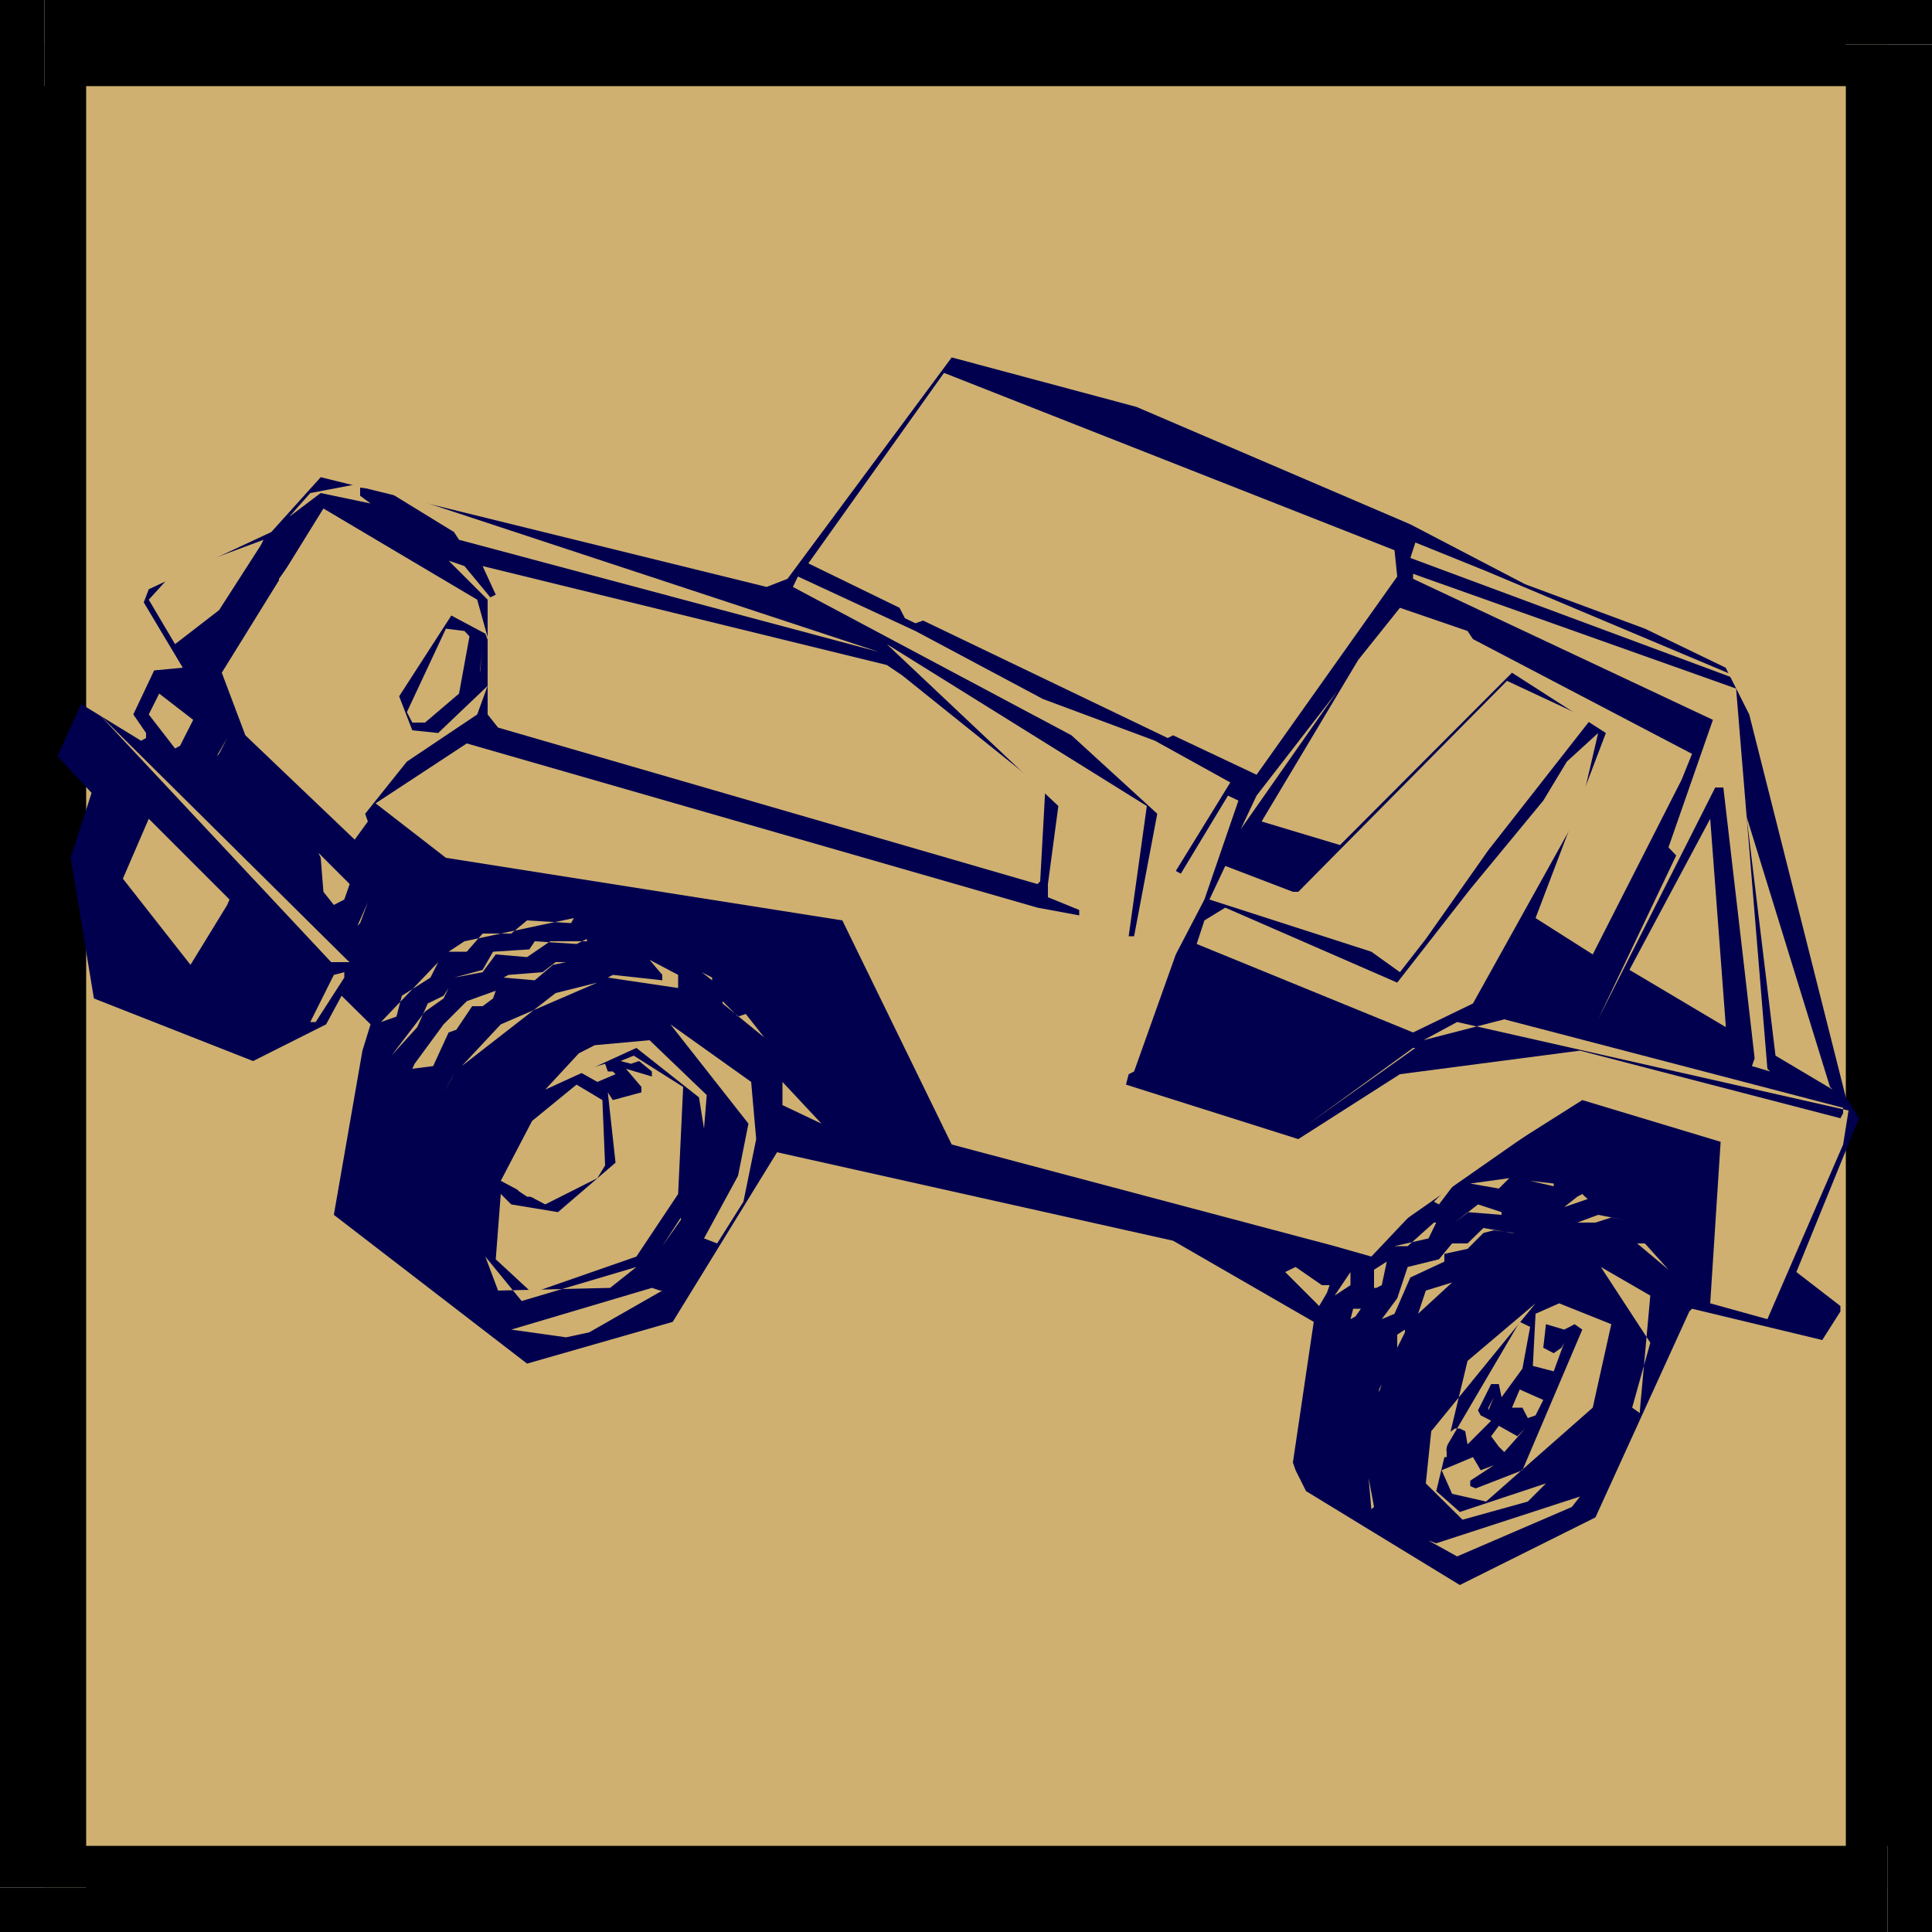
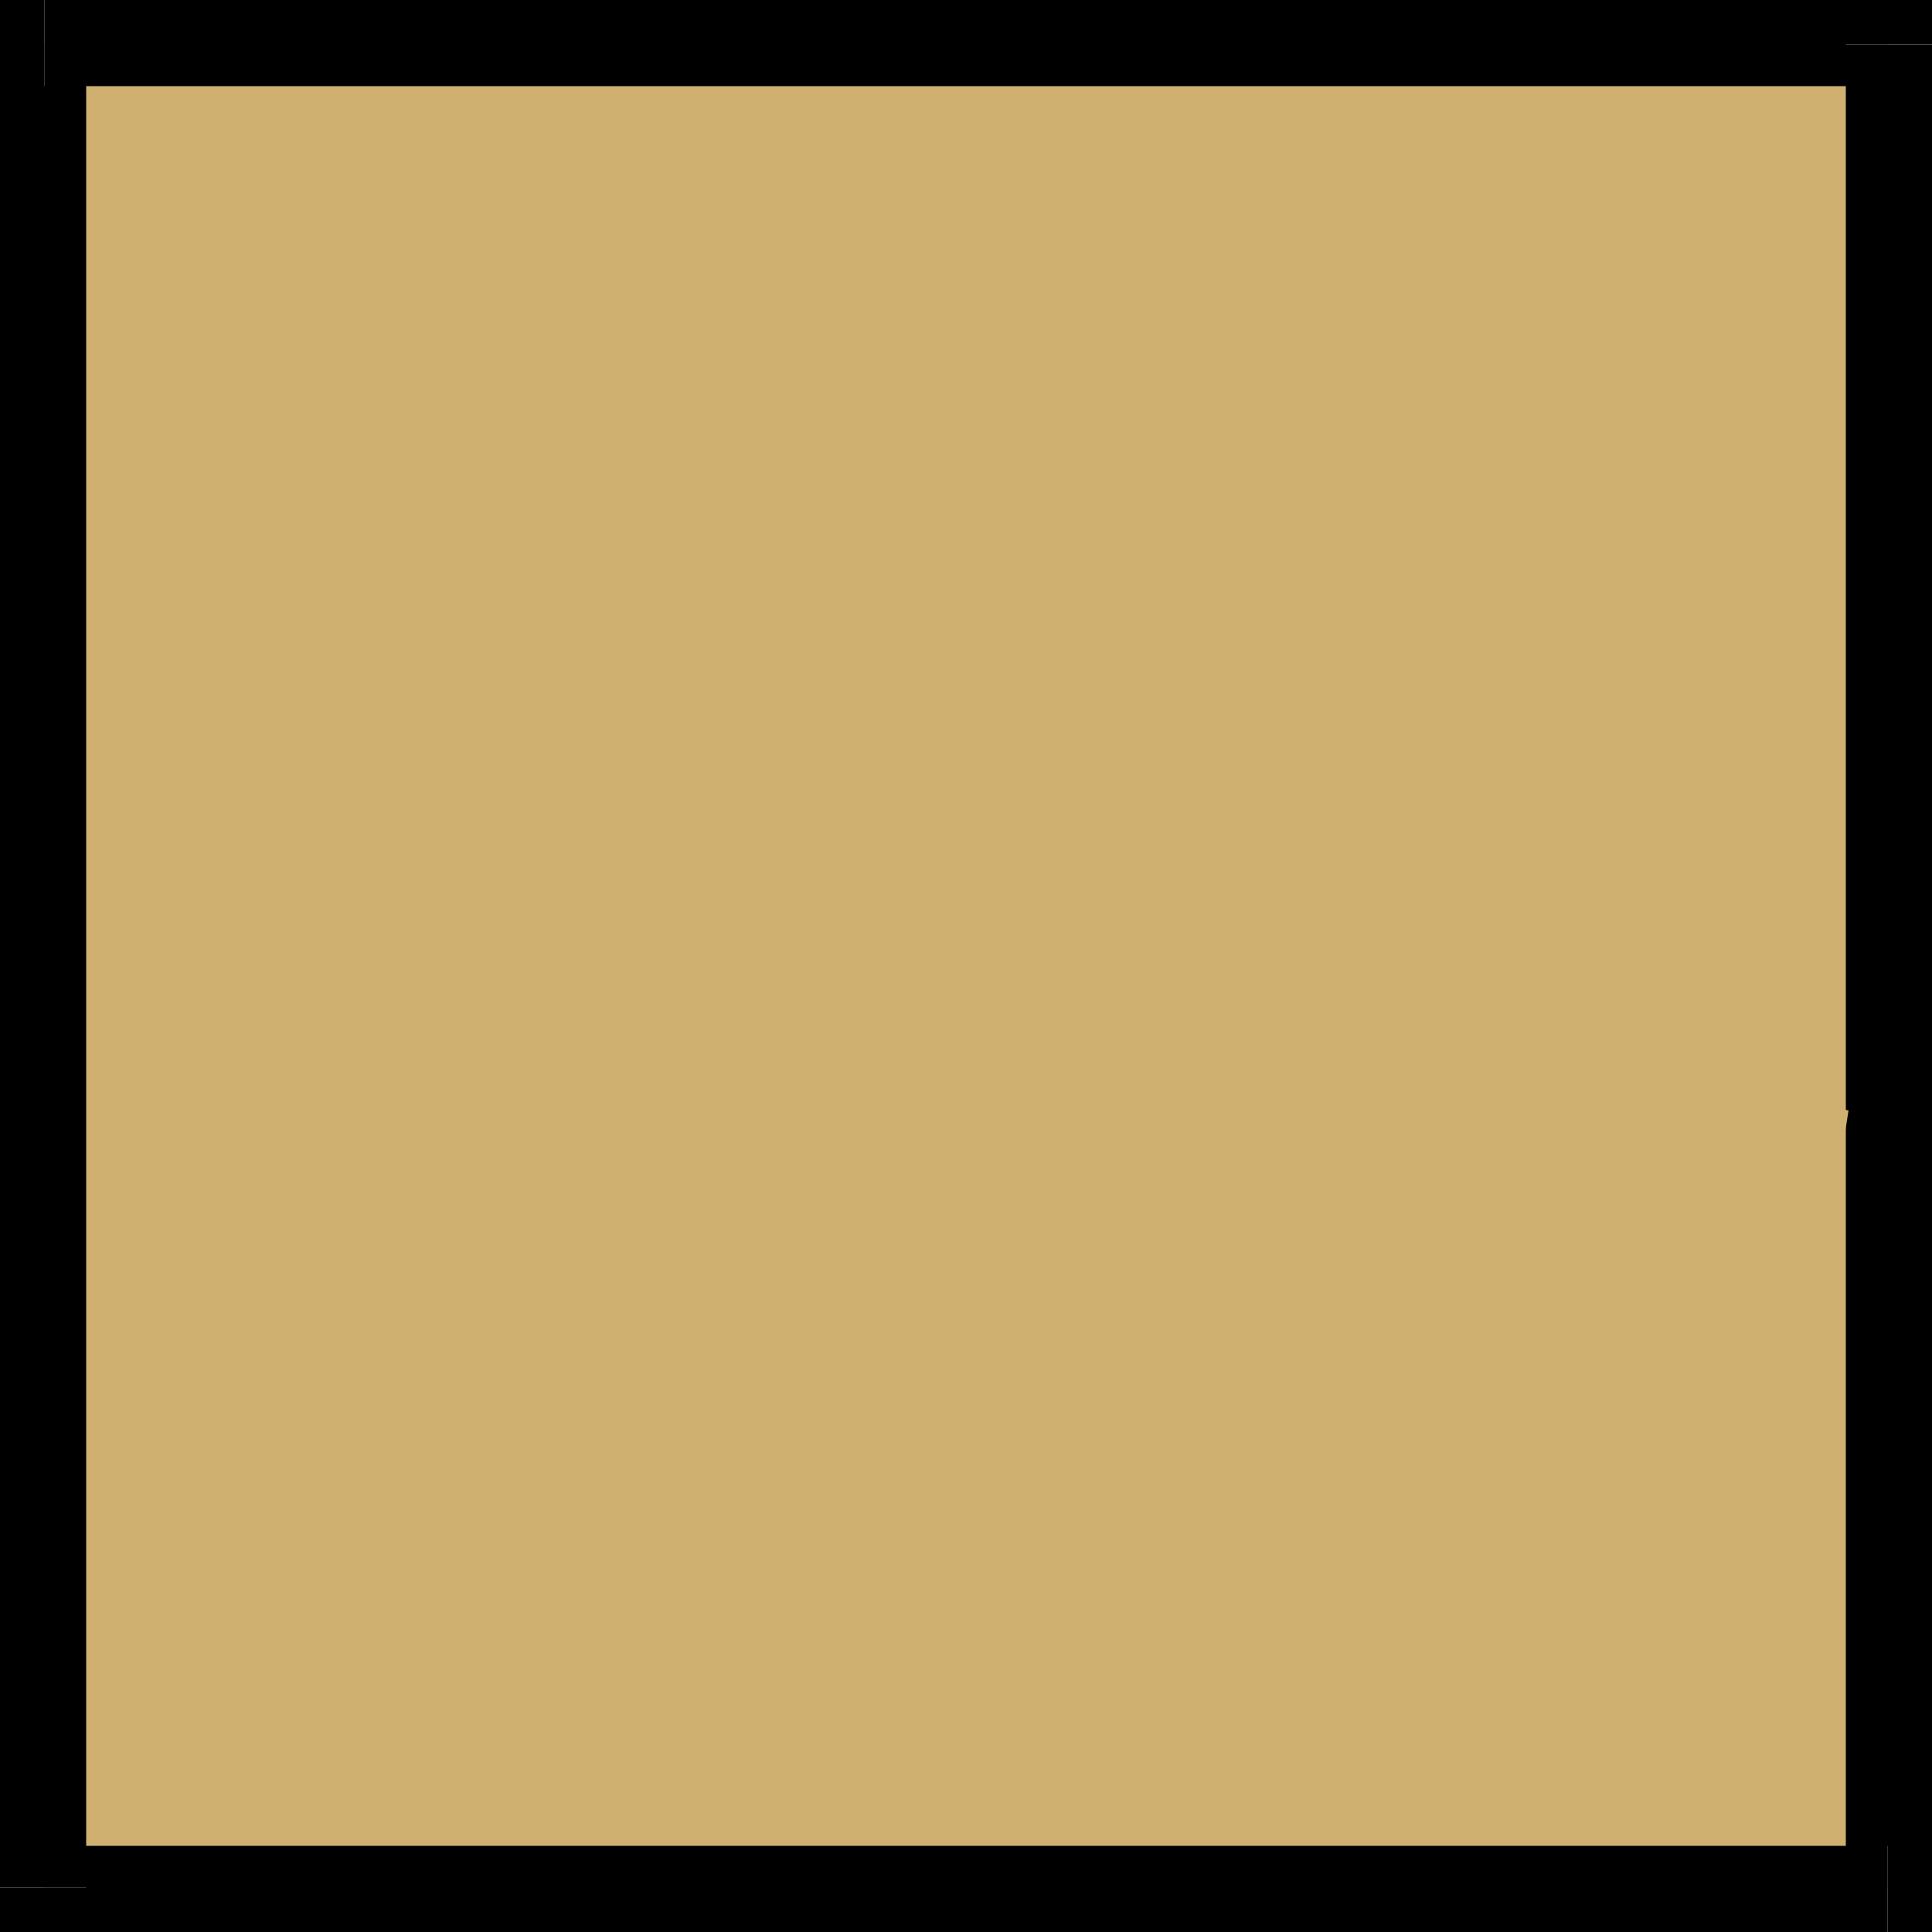
<svg xmlns="http://www.w3.org/2000/svg" height="480" viewBox="0 0 360 360" width="480">
  <path style="fill:#cfb070" d="M125.918 592.665v-343.44h343.44v343.44z" transform="translate(-117.638 -240.945)" />
  <path style="fill:#000" d="m125.918 240.945-8.28 8.28v343.44h16.056v-343.44L125.918 257v-16.056h-8.28v8.28z" transform="translate(-117.638 -240.945)" />
  <path style="fill:#000" d="m477.638 249.225-8.28-8.28h-343.44V257h343.44l-7.776-7.776h16.056v-8.28h-8.28z" transform="translate(-117.638 -240.945)" />
  <path style="fill:#000" d="m469.358 600.945 8.28-8.28v-343.44h-16.056v343.44l7.776-7.776v16.056h8.28v-8.28z" transform="translate(-117.638 -240.945)" />
  <path style="fill:#000" d="m117.638 592.665 8.28 8.28h343.44v-16.056h-343.44l7.776 7.776h-16.056v8.28h8.28z" transform="translate(-117.638 -240.945)" />
-   <path style="fill:#00004f" d="M460.574 485.313v-1.008l-8.208-6.336 11.664-28.656-2.448-3.888-18-71.352-4.392-8.712-15.048-7.272-22.32-8.28-21.384-11.16-51.048-21.888-34.416-9.216-30.6 41.256-3.888 1.512-83.088-20.448-9.216 10.224-22.824 10.656-.936 2.448 7.272 12.168-5.328.504-3.888 8.208 2.376 3.456v.936l-.936.504-11.16-6.84-4.392 9.72 6.336 6.84-3.888 12.096 4.32 26.208 29.664 11.664 13.608-6.84 2.88-5.328 5.4 5.328-1.512 4.896-5.328 30.6 36 27.72 27.144-7.776 19.44-31.608 73.8 16.488 26.208 15.12-3.888 26.208.504 1.44 1.944 3.888 28.656 17.496 25.272-12.6 17.496-38.376.504-.504 24.264 5.832z" transform="translate(-117.638 -240.945)" />
  <path style="fill:#cfb070" d="m461.078 454.209 1.008-6.336-72.936-16.488-6.264 3.384 15.048-3.888 63.144 16.488v1.008l-.504.936-48.528-12.6-33.552 4.392-18.936 12.096-32.112-10.152.504-1.944 1.008-.504 7.776-21.816 5.328-10.224 6.336-18.432-1.944-.936-8.784 14.544-.936-.504 10.152-16.488-14.04-7.776-20.88-7.776-23.76-12.672-21.888-10.152-.936 1.944 51.912 27.648 15.984 14.616-4.32 22.824h-1.008l3.384-24.264-48.456-30.168 31.968 30.168-1.944 14.544v2.448l5.832 2.376v1.008l-7.776-1.44-106.344-30.6-16.992 11.16 13.104 10.152 73.872 11.664 20.376 41.76 71.352 18.936 6.84 1.944 10.152-10.728 29.16-18.432 25.776 7.776-1.944 30.096 10.656 2.952z" transform="translate(-117.638 -240.945)" />
  <path style="fill:#cfb070" d="m443.582 484.305-2.88-.936 1.944-12.168.936-14.112-1.44-.936-19.44-12.672h-1.44l4.392 2.448 14.04 7.776 3.384 5.832-3.888 23.328 3.888 1.944zm15.048-40.825-15.552-50.4 5.4 44.569 10.656 6.336zm-35.424 60.265 1.944-21.384-9.216-5.328 9.216 14.112-3.384 12.096 1.44 1.008z" transform="translate(-117.638 -240.945)" />
  <path style="fill:#cfb070" d="m446.966 440.097-5.832-70.848-60.192-21.384v.936l55.872 26.28-8.28 23.76 1.44 1.512-14.544 30.528 21.816-43.2h1.512l3.888 33.48 1.944 16.992-.504 1.44 3.384 1.008zm-34.92 79.703-26.784 8.713-1.44-.504 5.328 2.952 21.384-9.216zm16.488-42.263-4.392-4.896h-1.44zm-8.712 15.048v-3.888zm-5.4 10.655 3.456-15.551-9.72-3.888-4.392 1.944-.504 9.72 3.888 1.008 1.944-5.328-.504.936-1.44 1.008-1.944-1.008.504-4.392 3.384 1.008 1.008-.504.936-.504 1.44 1.008-11.16 26.208-8.712 3.384-1.008-.432v-1.008l4.392-2.88-2.448.936-1.44-2.448-5.832 2.448 1.944 4.392 6.336 1.44z" transform="translate(-117.638 -240.945)" />
  <path style="fill:#cfb070" d="m405.71 517.353-16.056 5.328-4.392-3.888 5.832-24.264 12.672-10.728-19.44 23.832-1.008 9.72 6.84 6.768 12.168-3.384zm33.48-85.536-2.88-38.304-15.048 28.152 17.928 10.656zm-18.936 36.432-4.824-.936-3.888 1.44h3.384l2.952-.936z" transform="translate(-117.638 -240.945)" />
  <path style="fill:#cfb070" d="m403.766 504.68 1.44-2.88-4.392-1.943-1.44 3.384h1.944l1.008 1.944zm-1.944 2.449-1.44 1.44-3.456-1.944-1.44 1.944 1.44 1.944 1.008 1.008zm7.776-20.376-.504-1.44h-.936l.936 1.44zm2.448-14.616-8.784 1.512zm-10.728 23.832 1.44-7.776-1.944-.936-14.544 24.768v.432h.936v-.936l-.432-2.952 1.944-1.44h.936l1.008.504.432 2.448 4.392-4.392-.936-.504-1.008-.504-.504-.936 2.448-4.896h1.44l.504 2.448zm11.664-32.04-.504-.504-.936.504-2.448 1.944 4.392-1.512z" transform="translate(-117.638 -240.945)" />
  <path style="fill:#cfb070" d="M401.318 491.577v-1.944l-.936-.432-1.944 2.88.432.504h1.008z" transform="translate(-117.638 -240.945)" />
-   <path style="fill:#cfb070" d="m400.382 491.145.432-1.008-1.44 1.44zm-5.4 12.095 1.008-1.943-1.008 2.448zm22.896-59.76-17.064 2.449-29.592 24.264-81.072-29.088-.504-2.952-4.824-20.304-1.512-1.512-.432-1.44-60.264-24.768-1.008-.504-18.936 4.392v1.944l1.944-.936 3.888-1.944 15.552-2.448 58.824 24.768 10.656 35.856 64.584 18 15.048 3.384 40.32-28.152 4.392-.504zm-11.232 22.393-4.824-1.008zm.504-4.393-4.392-.503 4.392 1.008zm-6.768 12.6-2.448 1.513zm-1.008-3.383-5.328-.936-2.952 2.88h-2.88l-2.448 2.952-5.832 1.44-1.944 5.832-2.88 3.888 2.376-1.008 2.952-6.768 6.336-2.952v-1.44l4.32-.936 2.952-2.952 1.944-.504 3.888.504zM440.702 366.8l-46.152-19.44-13.176-5.327-.936 2.88 60.264 22.392zm-9.72 19.44 1.944-4.823-40.824-21.384-1.008-1.512-12.6-4.32-7.776 9.72-18 30.096 14.616 4.392 32.04-32.112 17.496 11.232-13.104 34.488 10.656 6.768zm-33.552 80.569-4.392-1.44-4.32 3.384 2.376-1.944 6.336.504zm1.44-6.336-7.272 1.008 5.328.936zm-25.2 61.272-1.008-5.4.504 5.832zm17.928-44.712-.936.936z" transform="translate(-117.638 -240.945)" />
  <path style="fill:#cfb070" d="m388.214 479.913-4.896 1.512-1.44 4.32zm-15.552 34.056v-1.512zm6.768-24.769v-.503l-1.44.936v2.448zm-4.824 10.657.504-1.008-.504 1.512zm14.112-38.377h-.504l-3.384 3.385.936.504zm-3.456 7.273h-.432l-4.896 4.392h-2.448l6.336-1.44zm5.4-23.328v-3.384l-1.512-1.44-5.328 1.944-3.888 7.776 2.952 1.44zm21.384-53.352 3.384-14.544-5.832 5.328-4.392 7.272-13.608 16.488-13.608 17.424-32.04-13.968-3.888 2.376-1.44 4.392 40.32 16.488 11.16-5.4zm-36.936 88.344.936-4.392-2.376 1.512v3.384h.432zm14.544-37.872-1.44 1.44zm-19.44 43.704 1.008-1.44h-1.44l-.504 1.944z" transform="translate(-117.638 -240.945)" />
  <path style="fill:#cfb070" d="m413.99 375.08-15.552-7.271-38.88 39.312h-1.008l-12.6-4.824-2.952 6.264 30.168 9.72 5.328 3.816 4.824-6.192 11.664-16.56zm-44.712 105.337v-2.448l-2.952 4.392zm-4.392 1.44.504-1.44h-1.44l-4.896-3.384-1.944.936 6.336 6.336zm16.056-45.648-19.44 14.112 19.872-14.112zm-32.112 11.16-15.552-4.824zm29.16-99-.504-4.896-83.952-33.048-25.272 35.496 16.992 8.28 1.008 1.944 1.944.936 1.44-.504 45.576 21.888 1.008-.504 15.552 7.344zm-11.16 21.384-15.048 19.44-2.952 6.264z" transform="translate(-117.638 -240.945)" />
  <path style="fill:#cfb070" d="m373.166 348.8-19.44-9.647-30.6-13.608 33.048 14.544-3.456 10.656h-3.888l-16.992 15.552-16.992-7.776-33.48-18.936 16.992-22.824 1.944-.504 15.552 5.832-15.552-6.768-6.264 1.44-15.048 25.776 72.288 34.992 3.384-1.512 18.504-26.208z" transform="translate(-117.638 -240.945)" />
  <path style="fill:#cfb070" d="M371.726 350.745v-.936l-9.72-6.768-5.832 9.216 10.152 5.328zm-7.776 9.72-13.608 14.112 2.376 1.008zm-37.944 61.2v-.936l-2.448 5.256zm-14.544-16.488.936-16.992-26.64-21.384-2.88-1.944-75.312-18.432 2.448 5.328-1.008.504-4.824-5.832-2.952-1.008 7.272 7.272v21.384l1.944 2.448 100.512 29.16zM270.71 450.32l-7.272-7.775v4.32zm-14.544 14.545 2.376-11.664-.936-10.656-15.048-10.728 14.544 18.504-1.944 9.72-6.336 11.664 2.448.936zm-15.552 16.56-1.512-.504-26.208 7.776 10.224 1.44 4.32-.936 13.608-7.776zm19.44-47.16-3.456-4.392-1.44.504-2.88-2.88v.432zm-15.552 33.984v-.432l-3.456 5.328z" transform="translate(-117.638 -240.945)" />
  <path style="fill:#cfb070" d="m248.822 451.257.504-6.264-10.656-10.224-10.224.936-2.952 1.512-6.264 6.768 16.992-7.776 11.664 9.216z" transform="translate(-117.638 -240.945)" />
  <path style="fill:#cfb070" d="m243.998 463.425.936-19.944-9.216-5.832-2.448 1.008 1.944.504 1.512-.504 2.376 1.944v.936l-4.824-1.44 2.88 3.384v1.008l-5.328 1.44-.936-1.44 1.44 13.104-10.728 9.216-8.712-1.44-1.944-1.944-.936 12.168 6.768 6.264 19.44-6.768z" transform="translate(-117.638 -240.945)" />
  <path style="fill:#cfb070" d="m236.222 477.033-21.384 6.336-6.768-8.28 2.376 6.336 20.88-.504z" transform="translate(-117.638 -240.945)" />
  <path style="fill:#cfb070" d="m240.614 466.809.936-22.32-.504-.504-1.944-.936-1.944 22.824-1.44.936-4.824-4.824-4.392 5.328 1.944 3.384 6.336-3.384.936.504-16.992 9.72h-1.44l3.888 1.44zm40.752-104.4-95.688-31.536-10.224 1.944-3.888 4.392 5.832-4.392 9.288 1.944-1.944-1.44v-1.512l4.824.504 12.672 7.776.936 1.44z" transform="translate(-117.638 -240.945)" />
  <path style="fill:#cfb070" d="m237.158 461.48 1.944-5.327-4.32-1.512-1.944 3.888 4.32 3.456zm13.176-38.375-1.944-1.008 1.944 1.512zm-11.664 28.152.432-3.384-.432-1.008h-4.896l.504 4.896h3.888zm-13.608 21.383-1.512-3.887h-.936l-5.328.504v2.448l-.504 2.376h7.272zm18.936-47.591V422.6l-5.328-2.808 2.376 2.808v1.008l-9.216-1.008-.936.504zm-13.608 33.048-.504-12.168-4.824-2.88-8.28 6.768-5.832 11.16 8.28 4.392 9.72-4.896z" transform="translate(-117.638 -240.945)" />
  <path style="fill:#cfb070" d="M227.006 459.537v-2.952l-.504-.936-2.952 3.384 1.512 1.008z" transform="translate(-117.638 -240.945)" />
  <path style="fill:#cfb070" d="m226.502 458.529-.504-.936-.936.936.936.504zm2.88-8.712v-1.008l-2.88-.936-1.008.504v1.44l1.944 1.44zm2.448-9.217h-.936l-.504-1.44-4.896 1.44 3.456 1.945 3.384-1.44z" transform="translate(-117.638 -240.945)" />
  <path style="fill:#cfb070" d="M227.942 448.809h-.936v1.008zm-12.096 27.216-2.952-1.944 1.944-3.888-1.44-1.44-1.944 1.944h-1.008l3.456 5.832.936.504zm1.944-12.6v-2.448l-1.944-.936-1.944 2.376.432.504 1.512 1.008h1.944z" transform="translate(-117.638 -240.945)" />
  <path style="fill:#cfb070" d="M217.286 462.417v-.936l-.504-.504-1.44 1.44 1.44.504zm11.664-38.377-18 7.777-7.272 7.776 17.496-13.608zm2.376-10.583-3.384-1.44zm-16.992 37.296v-.936zm12.672-34.848-1.944.936-7.776-.504-1.008 1.512-6.768.432-1.944 3.384-5.328 1.44 5.328-1.008 2.448-3.312 5.832.504 4.32-2.952h6.84zm-4.392 4.32h-1.44l-2.448 1.872-6.336.504-.936.504 5.832.504 3.384-2.88 2.448-.504zm1.944-8.208-20.376 4.32-2.952 1.944h3.384l2.952-3.384h5.328l2.952-2.448 8.208.504zm-10.224 14.976-1.44.936zm-4.824 0 .504-1.44-5.4 1.944-4.32 4.32-5.4 7.344-.432.936 3.888-.504 2.88-6.264 1.44-.504 2.952-4.392h1.944zm-7.776 15.047.504-.935-1.944 3.384zm-2.952 5.329v-.936zm30.6-78.12-.432-1.944-5.832-2.952-2.448 1.008 1.944 1.944-2.88 7.272.936 1.44 5.832-7.272 2.448 1.008z" transform="translate(-117.638 -240.945)" />
  <path style="fill:#cfb070" d="m228.446 367.809-4.896-1.944.504.936-2.448 6.84 3.456-5.832 2.88.432zm-28.152 59.184.936-1.944-.936 1.44-2.952 1.44-1.944 4.392-4.824 5.328 6.264-8.208zm-1.008-6.768-10.656 11.16 2.88-1.008 1.008-3.888 5.328-3.384zm7.272-46.152 1.944-5.328-9.216 8.784-4.824-.504-2.448-6.336 9.72-15.048 6.336 3.384.936 2.448-2.448-8.784-28.656-16.992-18.936 30.6 4.392 11.664 20.376 19.44 2.448-3.384-.504-1.44 7.776-9.72z" transform="translate(-117.638 -240.945)" />
  <path style="fill:#cfb070" d="m207.062 365.865.504-3.888-.504 4.32zm-3.888 4.32 1.944-10.656-.936-1.008-3.456-.432-7.272 15.552 1.008 1.944h2.376zm-21.384 52.92v-1.008l-1.944.504-4.392 8.784h1.008zm.504-3.312-46.152-45.72 43.2 46.152h3.456zm2.448-6.84 1.44-3.888-1.944 4.392zm-2.952-4.393 1.008-2.88-5.832-5.831.432.936.504 6.336 1.944 2.448zm16.992-54.863-2.376-1.44-1.512-2.448h-.936L176.462 384.8v1.44l2.448 2.952.936-.504zm-3.384 3.888.504-1.008z" transform="translate(-117.638 -240.945)" />
  <path style="fill:#cfb070" d="M191.51 364.857v-.504l-3.888 6.84zm-7.272 13.608.504-.936zm10.224-25.776.432-.936-3.384 6.336zm-6.336 11.664.504-.936-4.392 8.712zm-8.28 18 3.384-8.712-3.888 8.208zm12.672-33.553v-.431l-2.448-1.944-17.496 36.936 1.44 1.944z" transform="translate(-117.638 -240.945)" />
  <path style="fill:#cfb070" d="m190.07 350.313.504-1.512-15.552 32.616zm-3.384-.504 1.44-4.392-1.44-1.44-1.512.504-.432-2.448-6.84-4.824-8.28 11.592v4.392l5.4 3.384 6.264-3.384-12.096 26.28 1.944 2.88z" transform="translate(-117.638 -240.945)" />
  <path style="fill:#cfb070" d="m186.686 345.92-15.552 32.04.432.505zm-26.712 63.649.432-1.008-15.048-15.048-4.824 11.16 12.6 16.056zm23.256-62.209-.432-6.263-.504 5.76zm-3.888 1.945 1.008-9.216-2.448-1.944-7.272 11.16.504 3.888 4.824.504zm-20.88 32.112 1.512-2.952-1.944 3.384zm-4.824-6.337-6.336-4.895-1.944 3.888 4.896 6.336.936-.504zm12.6-32.543.504-1.008-16.992 6.336-4.392 4.824 4.896 8.28 8.208-6.336zm198.144 15.983-15.984-6.263-15.12 14.544 13.608 7.272 17.496-15.048z" transform="translate(-117.638 -240.945)" />
</svg>